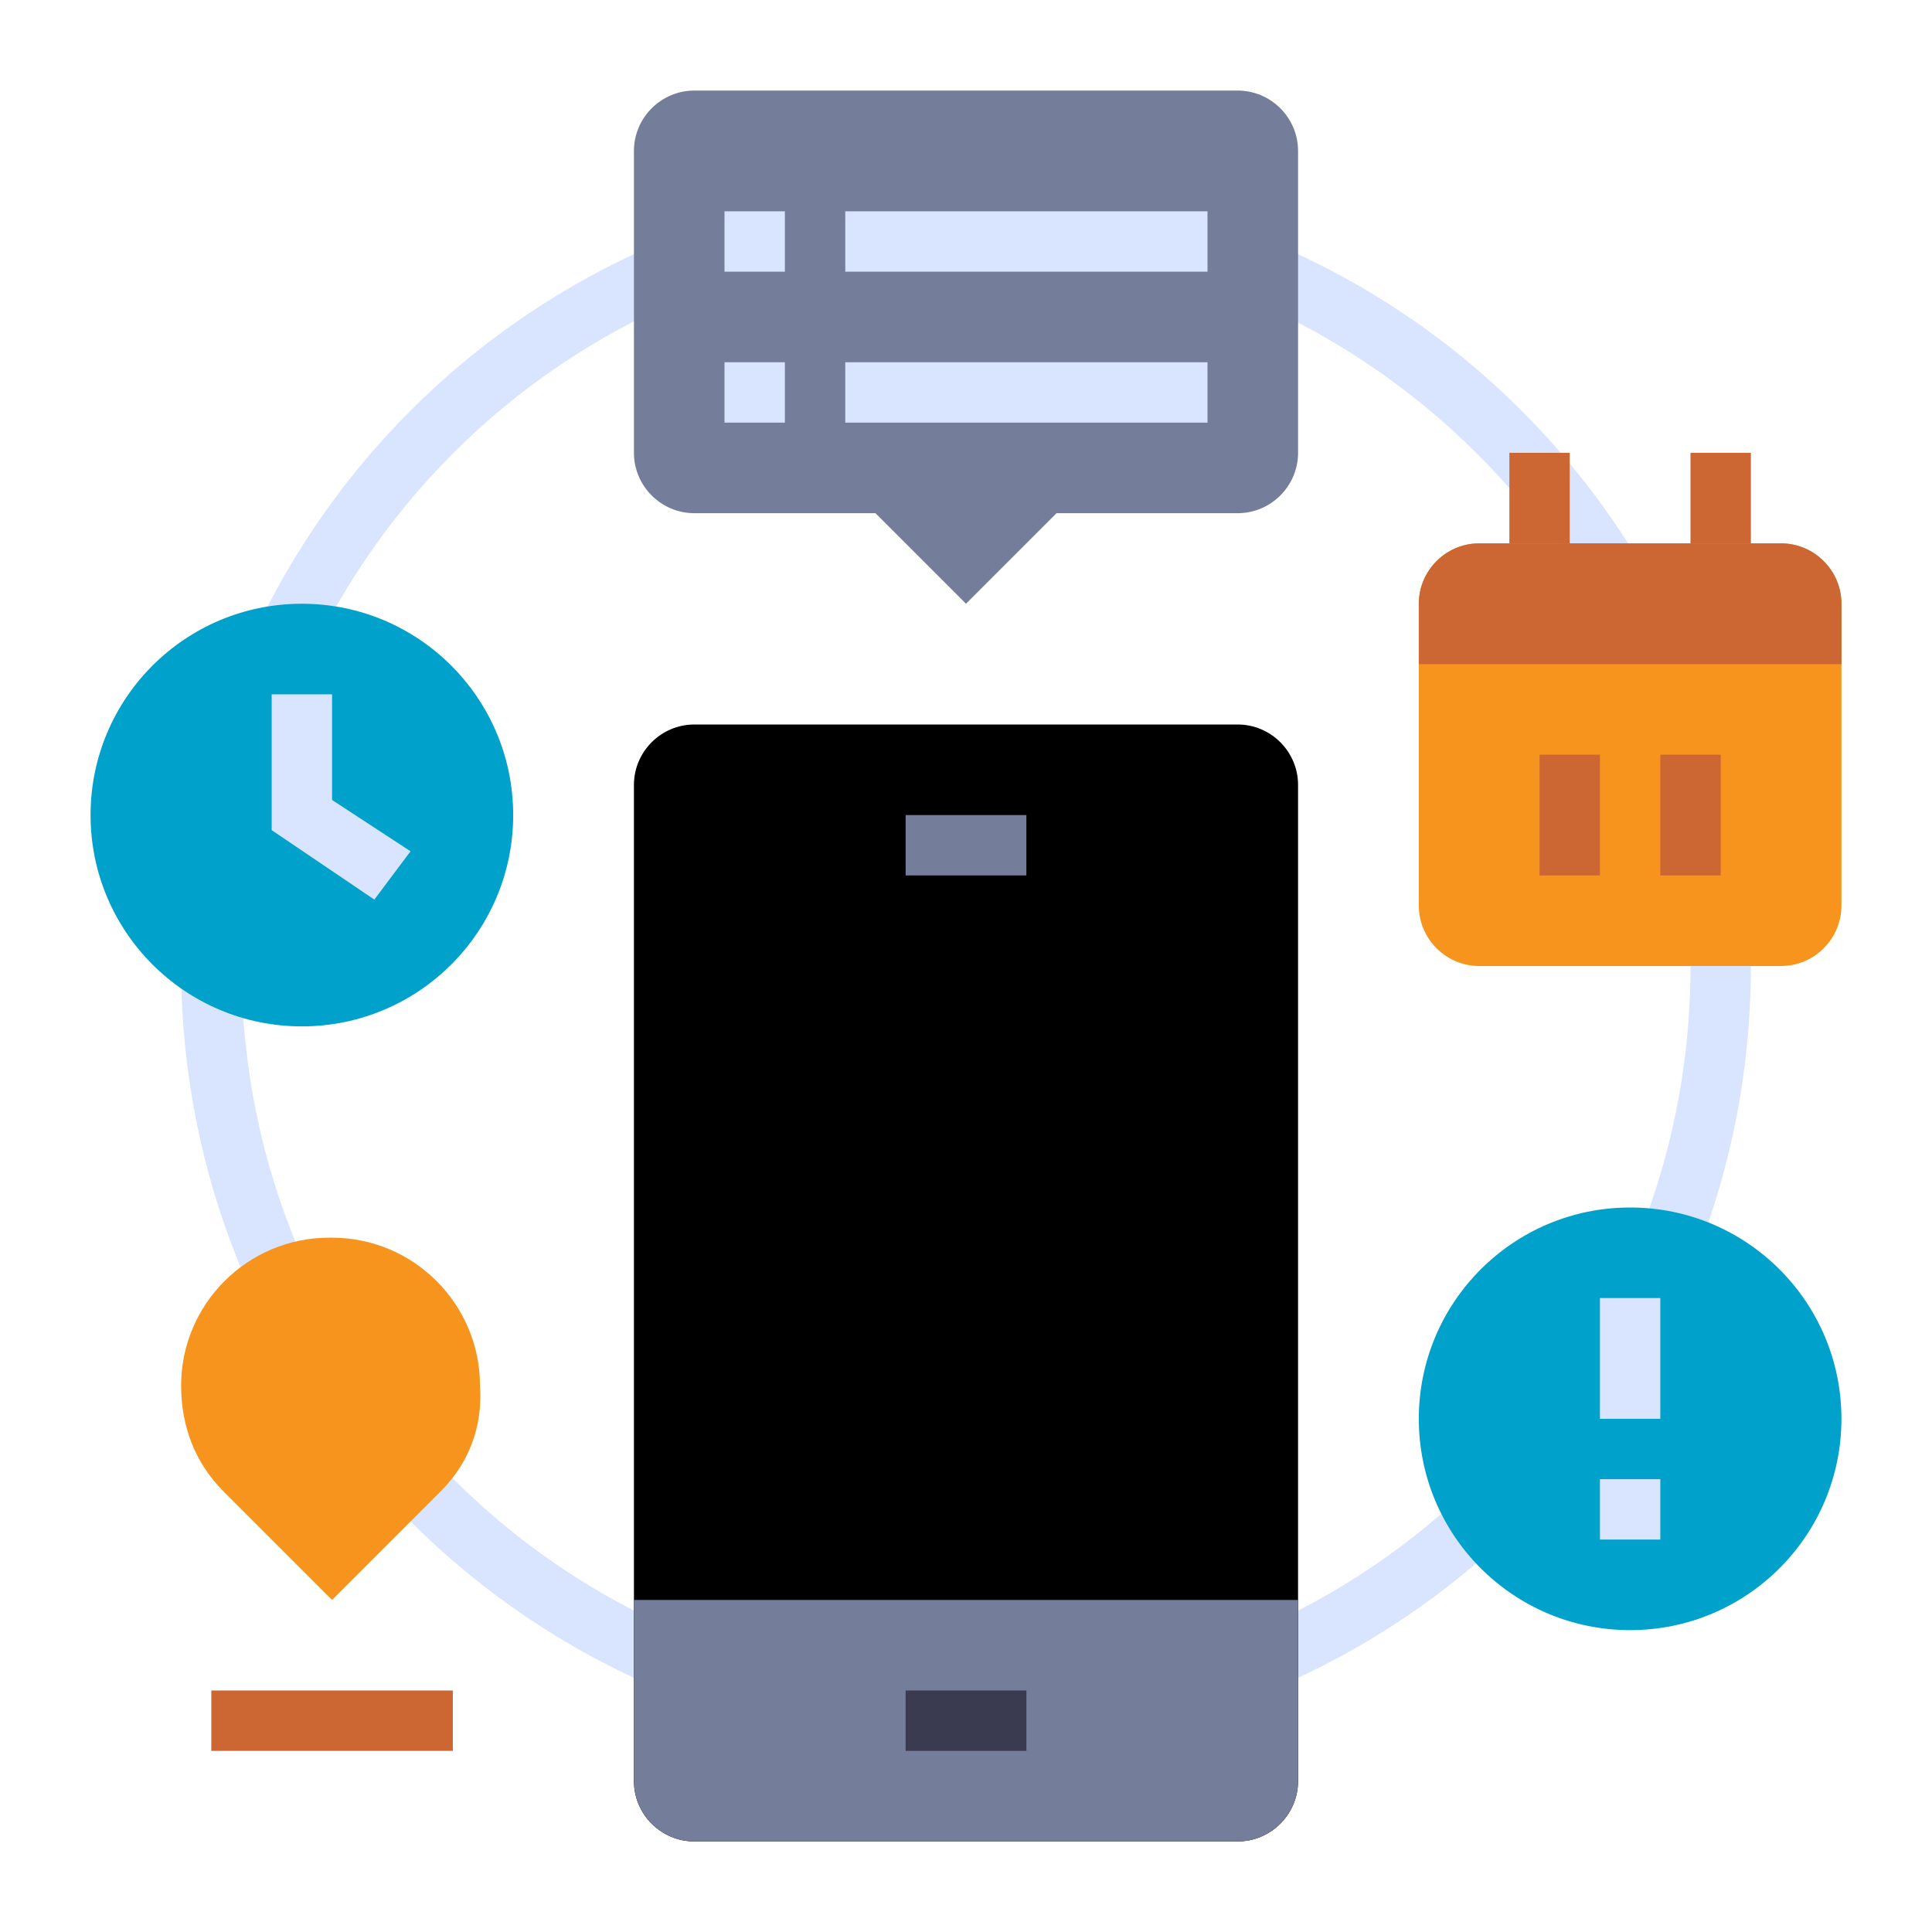
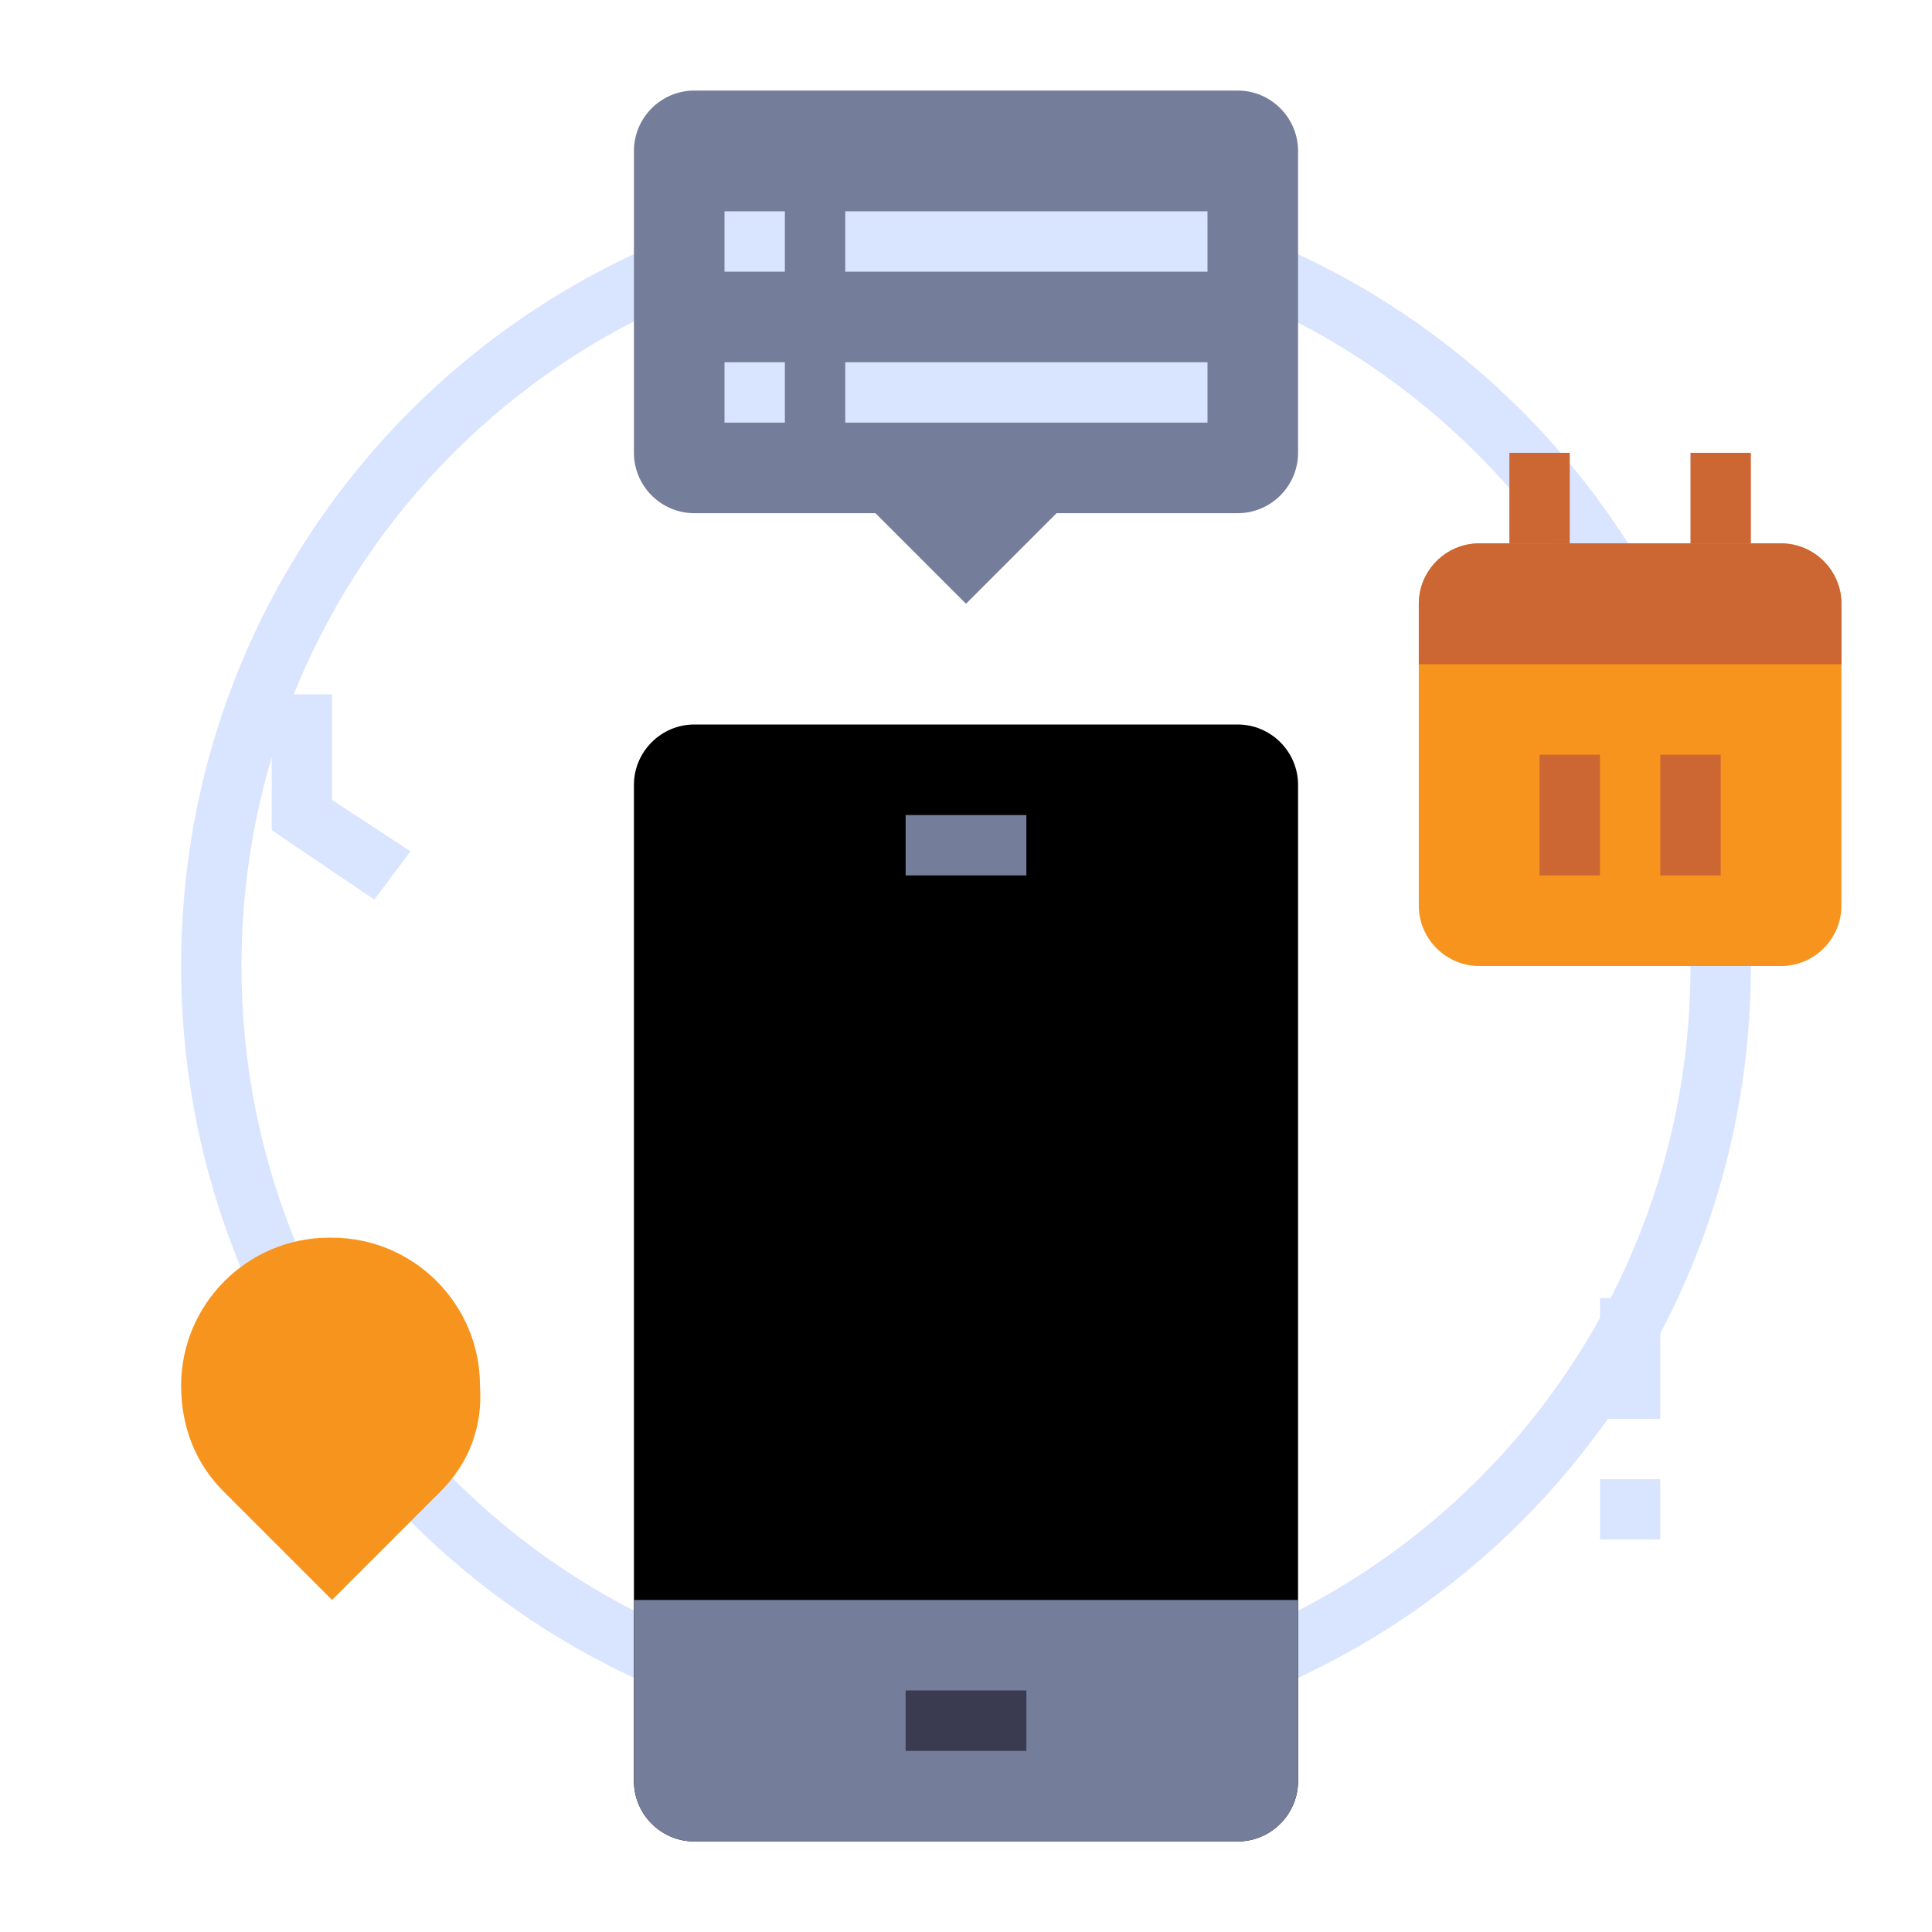
<svg xmlns="http://www.w3.org/2000/svg" version="1.1" id="Layer_1" x="0px" y="0px" viewBox="0 0 512 512" style="enable-background:new 0 0 512 512;" xml:space="preserve">
  <style type="text/css">
	.st0{fill:#D9E5FF;}
	.st1{fill:#747D99;}
	.st2{fill:#3A3A51;}
	.st3{fill:#F7941D;}
	.st4{fill:#00A1CB;}
	.st5{fill:#CC6633;}
</style>
  <path class="st0" d="M256,464c-115.2,0-208-92.8-208-208S140.8,48,256,48s208,92.8,208,208S371.2,464,256,464z M256,64  C149.6,64,64,149.6,64,256s85.6,192,192,192s192-85.6,192-192C448,150.4,361.6,64,256,64z" />
  <path d="M184,192h144c8.8,0,16,7.2,16,16v264c0,8.8-7.2,16-16,16H184c-8.8,0-16-7.2-16-16V208C168,199.2,175.2,192,184,192z" />
  <path class="st1" d="M168,424h176v48c0,8.8-7.2,16-16,16H184c-8.8,0-16-7.2-16-16V424z" />
  <path class="st2" d="M240,448h32v16h-32V448z" />
  <path class="st1" d="M240,216h32v16h-32V216z" />
  <path class="st1" d="M184,24h144c8.8,0,16,7.2,16,16v80c0,8.8-7.2,16-16,16h-48l-24,24l-24-24h-48c-8.8,0-16-7.2-16-16V40  C168,31.2,175.2,24,184,24z" />
  <path class="st3" d="M392,144h80c8.8,0,16,7.2,16,16v80c0,8.8-7.2,16-16,16h-80c-8.8,0-16-7.2-16-16v-80  C376,151.2,383.2,144,392,144z" />
-   <circle class="st4" cx="80" cy="216" r="56" />
  <path class="st0" d="M99.2,238.4L72,220v-36h16v28l20.8,13.6L99.2,238.4z" />
  <g>
    <path class="st5" d="M376,176h112v-16c0-8.8-7.2-16-16-16h-80c-8.8,0-16,7.2-16,16V176z" />
    <path class="st5" d="M408,200h16v32h-16V200z" />
    <path class="st5" d="M440,200h16v32h-16V200z" />
  </g>
  <path class="st3" d="M116.8,395.2L88,424l-28.8-28.8C52,388,48,378.4,48,367.2c0-21.6,17.6-39.2,39.2-39.2H88  c21.6,0,39.2,17.6,39.2,39.2C128,378.4,124,388,116.8,395.2z" />
-   <path class="st5" d="M56,448h64v16H56V448z" />
  <path class="st5" d="M448,120h16v24h-16V120z" />
  <path class="st0" d="M224,56h96v16h-96V56z" />
  <path class="st0" d="M224,96h96v16h-96V96z" />
-   <circle class="st4" cx="432" cy="376" r="56" />
  <path class="st0" d="M424,344h16v32h-16V344z" />
  <path class="st0" d="M424,392h16v16h-16V392z" />
  <path class="st0" d="M192,56h16v16h-16V56z" />
  <path class="st0" d="M192,96h16v16h-16V96z" />
  <path class="st5" d="M400,120h16v24h-16V120z" />
</svg>